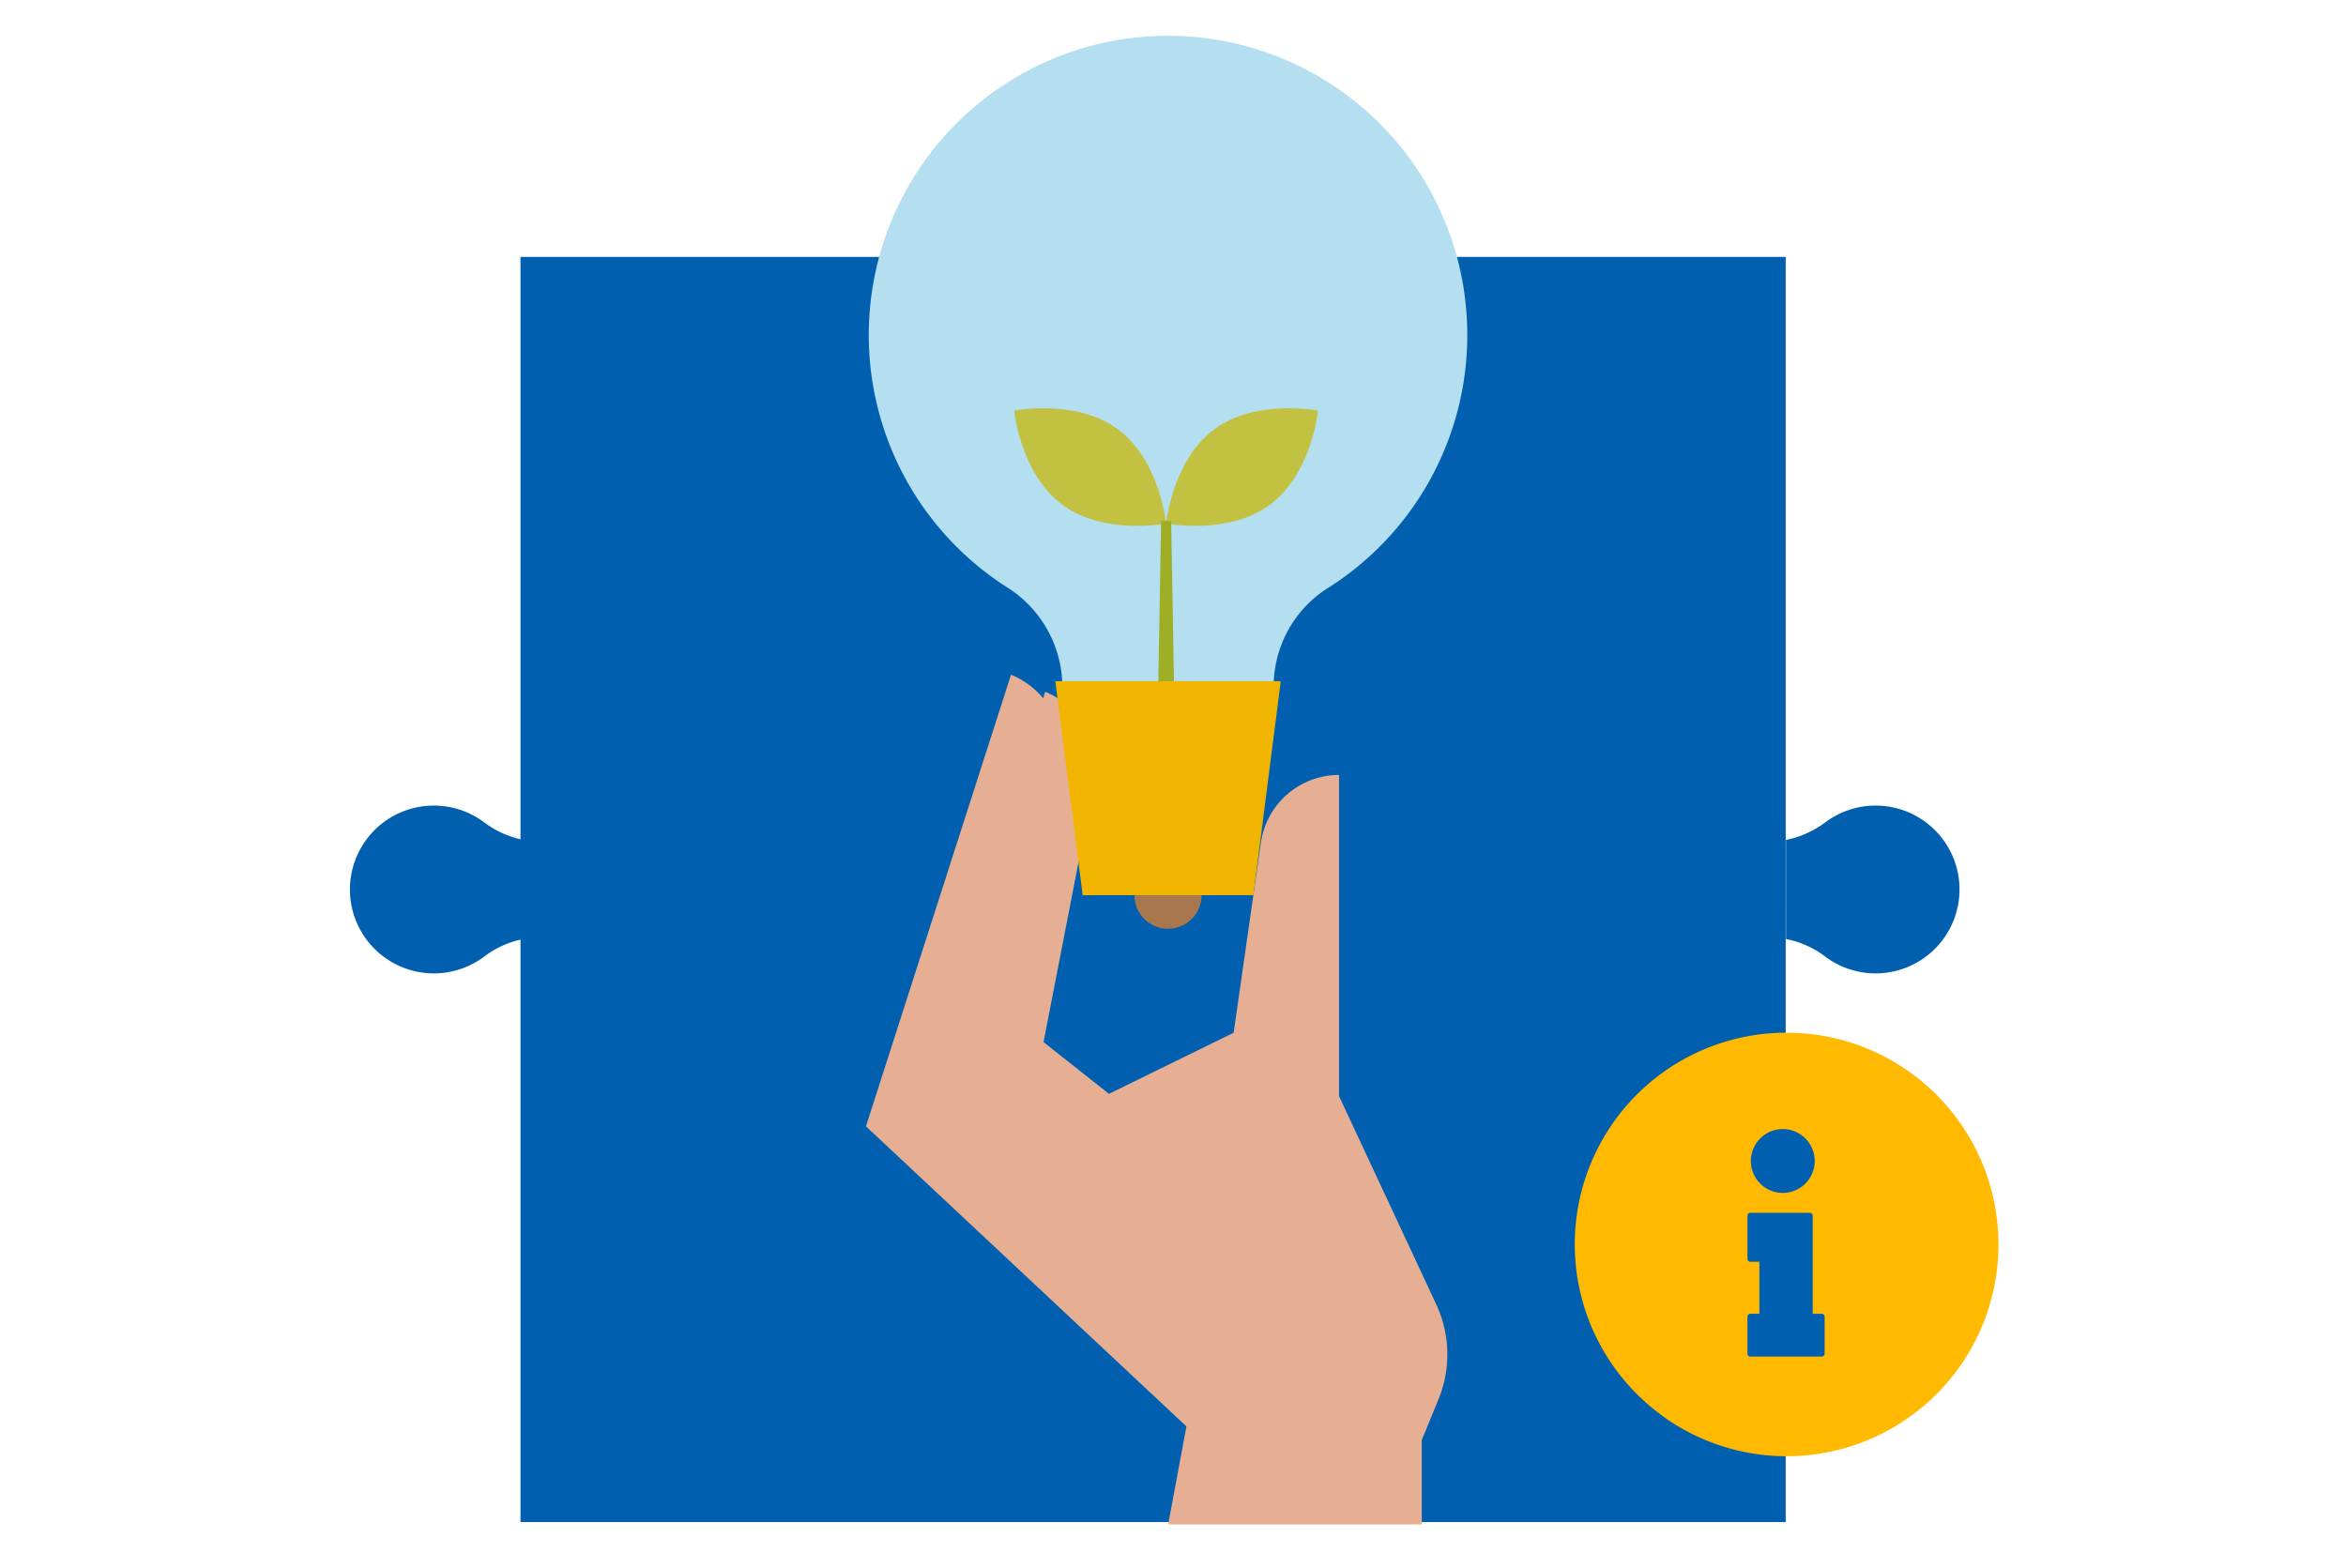
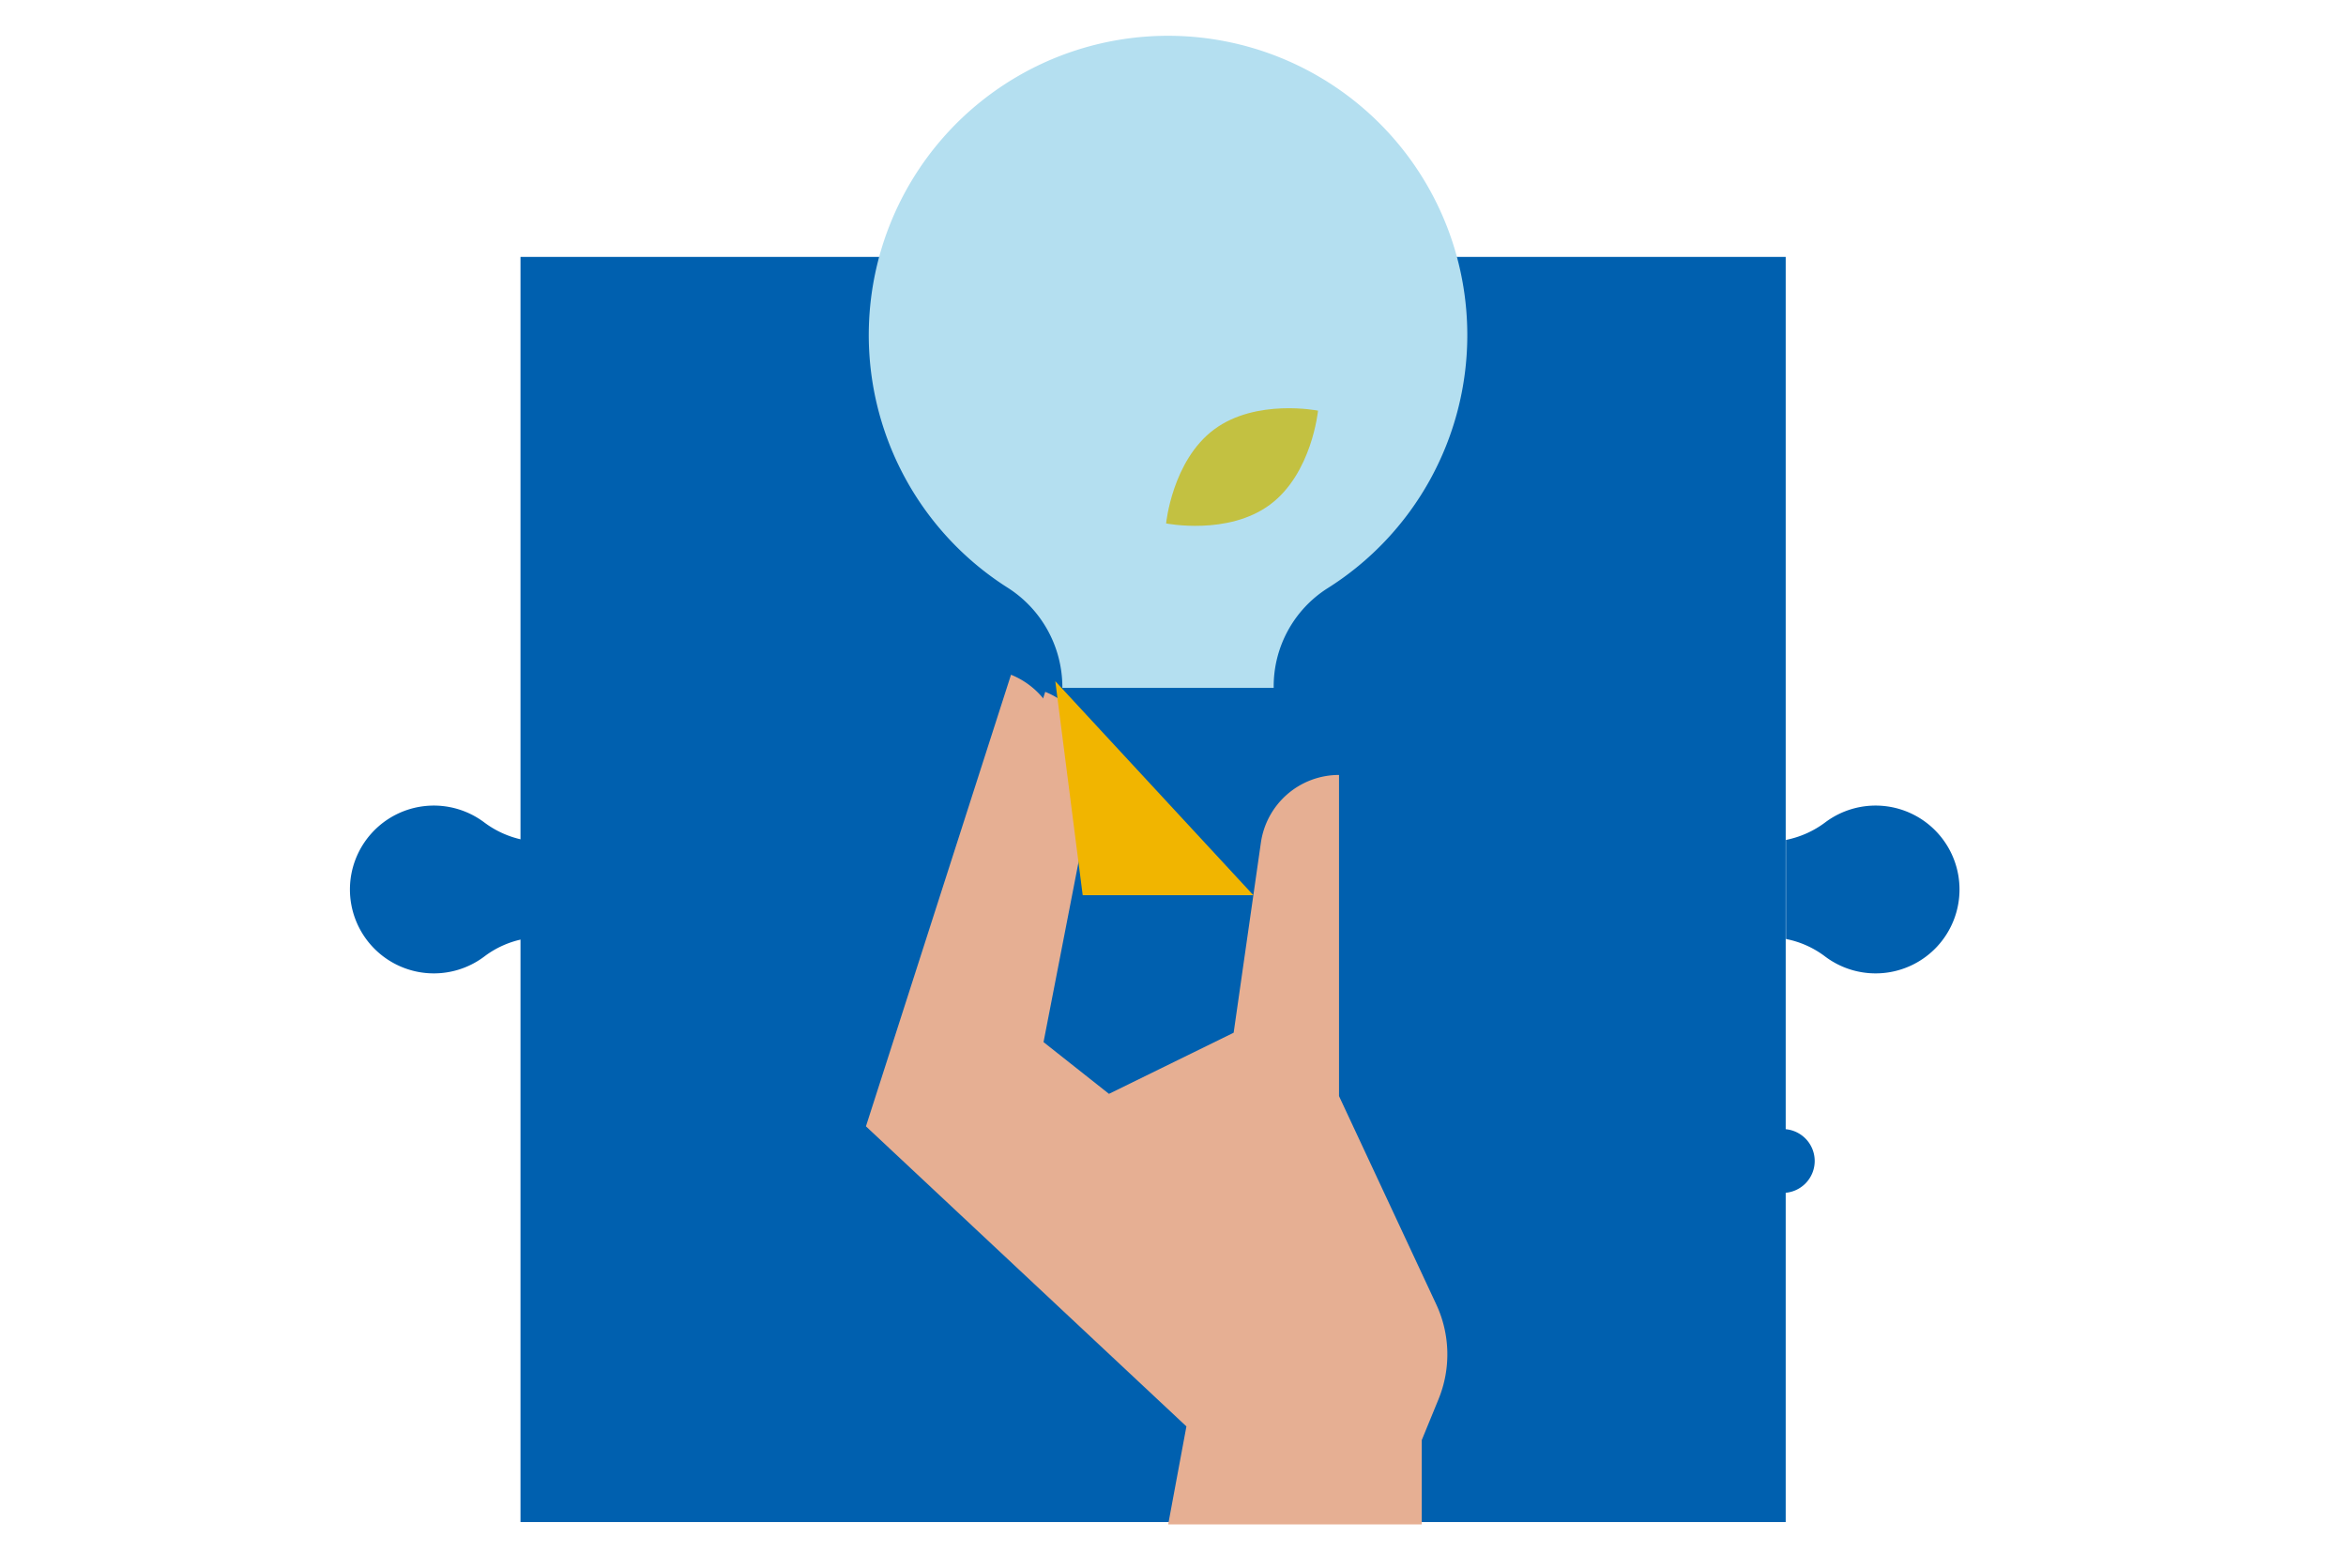
<svg xmlns="http://www.w3.org/2000/svg" width="540" height="361" viewBox="0 0 540 361">
  <defs>
    <clipPath id="clip-mod-_workforce_dev">
      <rect width="540" height="361" />
    </clipPath>
  </defs>
  <g id="mod-_workforce_dev" data-name="mod- workforce dev" clip-path="url(#clip-mod-_workforce_dev)">
    <g id="Group_3039" data-name="Group 3039" transform="translate(10.924 -57.424)">
      <g id="Group_3026" data-name="Group 3026" transform="translate(69.652 116.562)">
        <g id="Group_3023" data-name="Group 3023" transform="translate(39.232)">
          <rect id="Rectangle_604" data-name="Rectangle 604" width="291.221" height="291.221" fill="#0060af" />
        </g>
        <g id="Group_3024" data-name="Group 3024" transform="translate(330.512 126.306)">
          <path id="Path_2522" data-name="Path 2522" d="M190.7,138.453a22.265,22.265,0,0,0,8.964-3.984,19.314,19.314,0,1,1-.06,30.738,21.814,21.814,0,0,0-8.9-3.948Z" transform="translate(-190.695 -130.556)" fill="#0060af" />
        </g>
        <g id="Group_3025" data-name="Group 3025" transform="translate(0 126.306)">
          <path id="Path_2523" data-name="Path 2523" d="M109.567,138.453a22.271,22.271,0,0,1-8.962-3.984,19.314,19.314,0,1,0,.06,30.738,21.8,21.8,0,0,1,8.9-3.948Z" transform="translate(-69.652 -130.556)" fill="#0060af" />
        </g>
      </g>
      <g id="Group_3027" data-name="Group 3027" transform="translate(196.281 216.677)">
        <path id="Path_2524" data-name="Path 2524" d="M148.57,203.918l12.1-62.245a18.519,18.519,0,0,0-11.258-20.708h0l-33.389,103.96Z" transform="translate(-116.027 -120.964)" fill="#e6af93" />
      </g>
      <g id="Group_3028" data-name="Group 3028" transform="translate(188.398 212.737)">
        <path id="Path_2525" data-name="Path 2525" d="M241.079,315.1V295.7l3.853-9.4a27.224,27.224,0,0,0-.519-21.839L222.034,216.52V142.591h0a18.17,18.17,0,0,0-17.986,15.591l-6.269,43.746L169.078,216l-22.546-17.828,11.255-57.942a18.514,18.514,0,0,0-11.255-20.706h0L113.14,223.478l73.765,69.072L182.711,315.1Z" transform="translate(-113.14 -119.521)" fill="#e6af93" />
      </g>
      <g id="Group_3036" data-name="Group 3036" transform="translate(189.048 65.655)">
        <g id="Group_3029" data-name="Group 3029" transform="translate(61.154 190.101)">
-           <circle id="Ellipse_107" data-name="Ellipse 107" cx="7.73" cy="7.73" r="7.73" fill="#a8774e" />
-         </g>
+           </g>
        <g id="Group_3030" data-name="Group 3030">
          <path id="Path_2526" data-name="Path 2526" d="M251.147,134.54a68.884,68.884,0,1,0-105.912,58.092,27.16,27.16,0,0,1,12.705,22.841v.287h48.642v-.2a26.759,26.759,0,0,1,12.345-22.693A68.834,68.834,0,0,0,251.147,134.54Z" transform="translate(-113.378 -65.655)" fill="#b4dff0" />
        </g>
        <g id="Group_3031" data-name="Group 3031" transform="translate(33.476 85.739)">
-           <path id="Path_2527" data-name="Path 2527" d="M160.605,123.573s-14.256,2.848-23.911-4.322-11.056-21.637-11.056-21.637,14.253-2.848,23.911,4.322S160.605,123.573,160.605,123.573Z" transform="translate(-125.638 -97.056)" fill="#c3c141" />
-         </g>
+           </g>
        <g id="Group_3032" data-name="Group 3032" transform="translate(68.443 85.739)">
          <path id="Path_2528" data-name="Path 2528" d="M138.444,123.573s14.253,2.848,23.911-4.322,11.056-21.637,11.056-21.637-14.253-2.848-23.911,4.322S138.444,123.573,138.444,123.573Z" transform="translate(-138.444 -97.056)" fill="#c3c141" />
        </g>
        <g id="Group_3034" data-name="Group 3034" transform="translate(66.514 111.667)">
          <g id="Group_3033" data-name="Group 3033">
-             <path id="Path_2529" data-name="Path 2529" d="M141.6,150.8h-3.858l.772-44.25h2.315Z" transform="translate(-137.737 -106.551)" fill="#9faf25" />
-           </g>
+             </g>
        </g>
        <g id="Group_3035" data-name="Group 3035" transform="translate(42.936 148.576)">
-           <path id="Path_2530" data-name="Path 2530" d="M174.692,169.324H135.408L129.1,120.068H181Z" transform="translate(-129.102 -120.068)" fill="#f1b500" />
+           <path id="Path_2530" data-name="Path 2530" d="M174.692,169.324H135.408L129.1,120.068Z" transform="translate(-129.102 -120.068)" fill="#f1b500" />
        </g>
      </g>
      <g id="Group_3038" data-name="Group 3038" transform="translate(351.555 295.128)">
-         <path id="Path_2531" data-name="Path 2531" d="M221.652,149.7a48.717,48.717,0,0,0-29.618,87.429c.986.756,1.988,1.491,3.034,2.174a48.749,48.749,0,1,0,26.584-89.6Z" transform="translate(-172.893 -149.695)" fill="#ffb900" />
        <g id="Group_3037" data-name="Group 3037" transform="translate(39.748 22.196)">
          <path id="Path_2532" data-name="Path 2532" d="M195.082,157.824a7.347,7.347,0,1,1-7.345,7.345A7.354,7.354,0,0,1,195.082,157.824Z" transform="translate(-186.953 -157.824)" fill="#0060af" />
-           <path id="Path_2533" data-name="Path 2533" d="M187.45,188.793a.671.671,0,0,1,.669-.672H190.2V176.156h-2.078a.67.67,0,0,1-.669-.669v-9.934a.67.67,0,0,1,.669-.669h13.674a.671.671,0,0,1,.672.669v22.568h2.078a.671.671,0,0,1,.669.672V197.3a.671.671,0,0,1-.669.672H188.119a.671.671,0,0,1-.669-.672Z" transform="translate(-187.45 -145.606)" fill="#0060af" />
        </g>
      </g>
    </g>
  </g>
</svg>